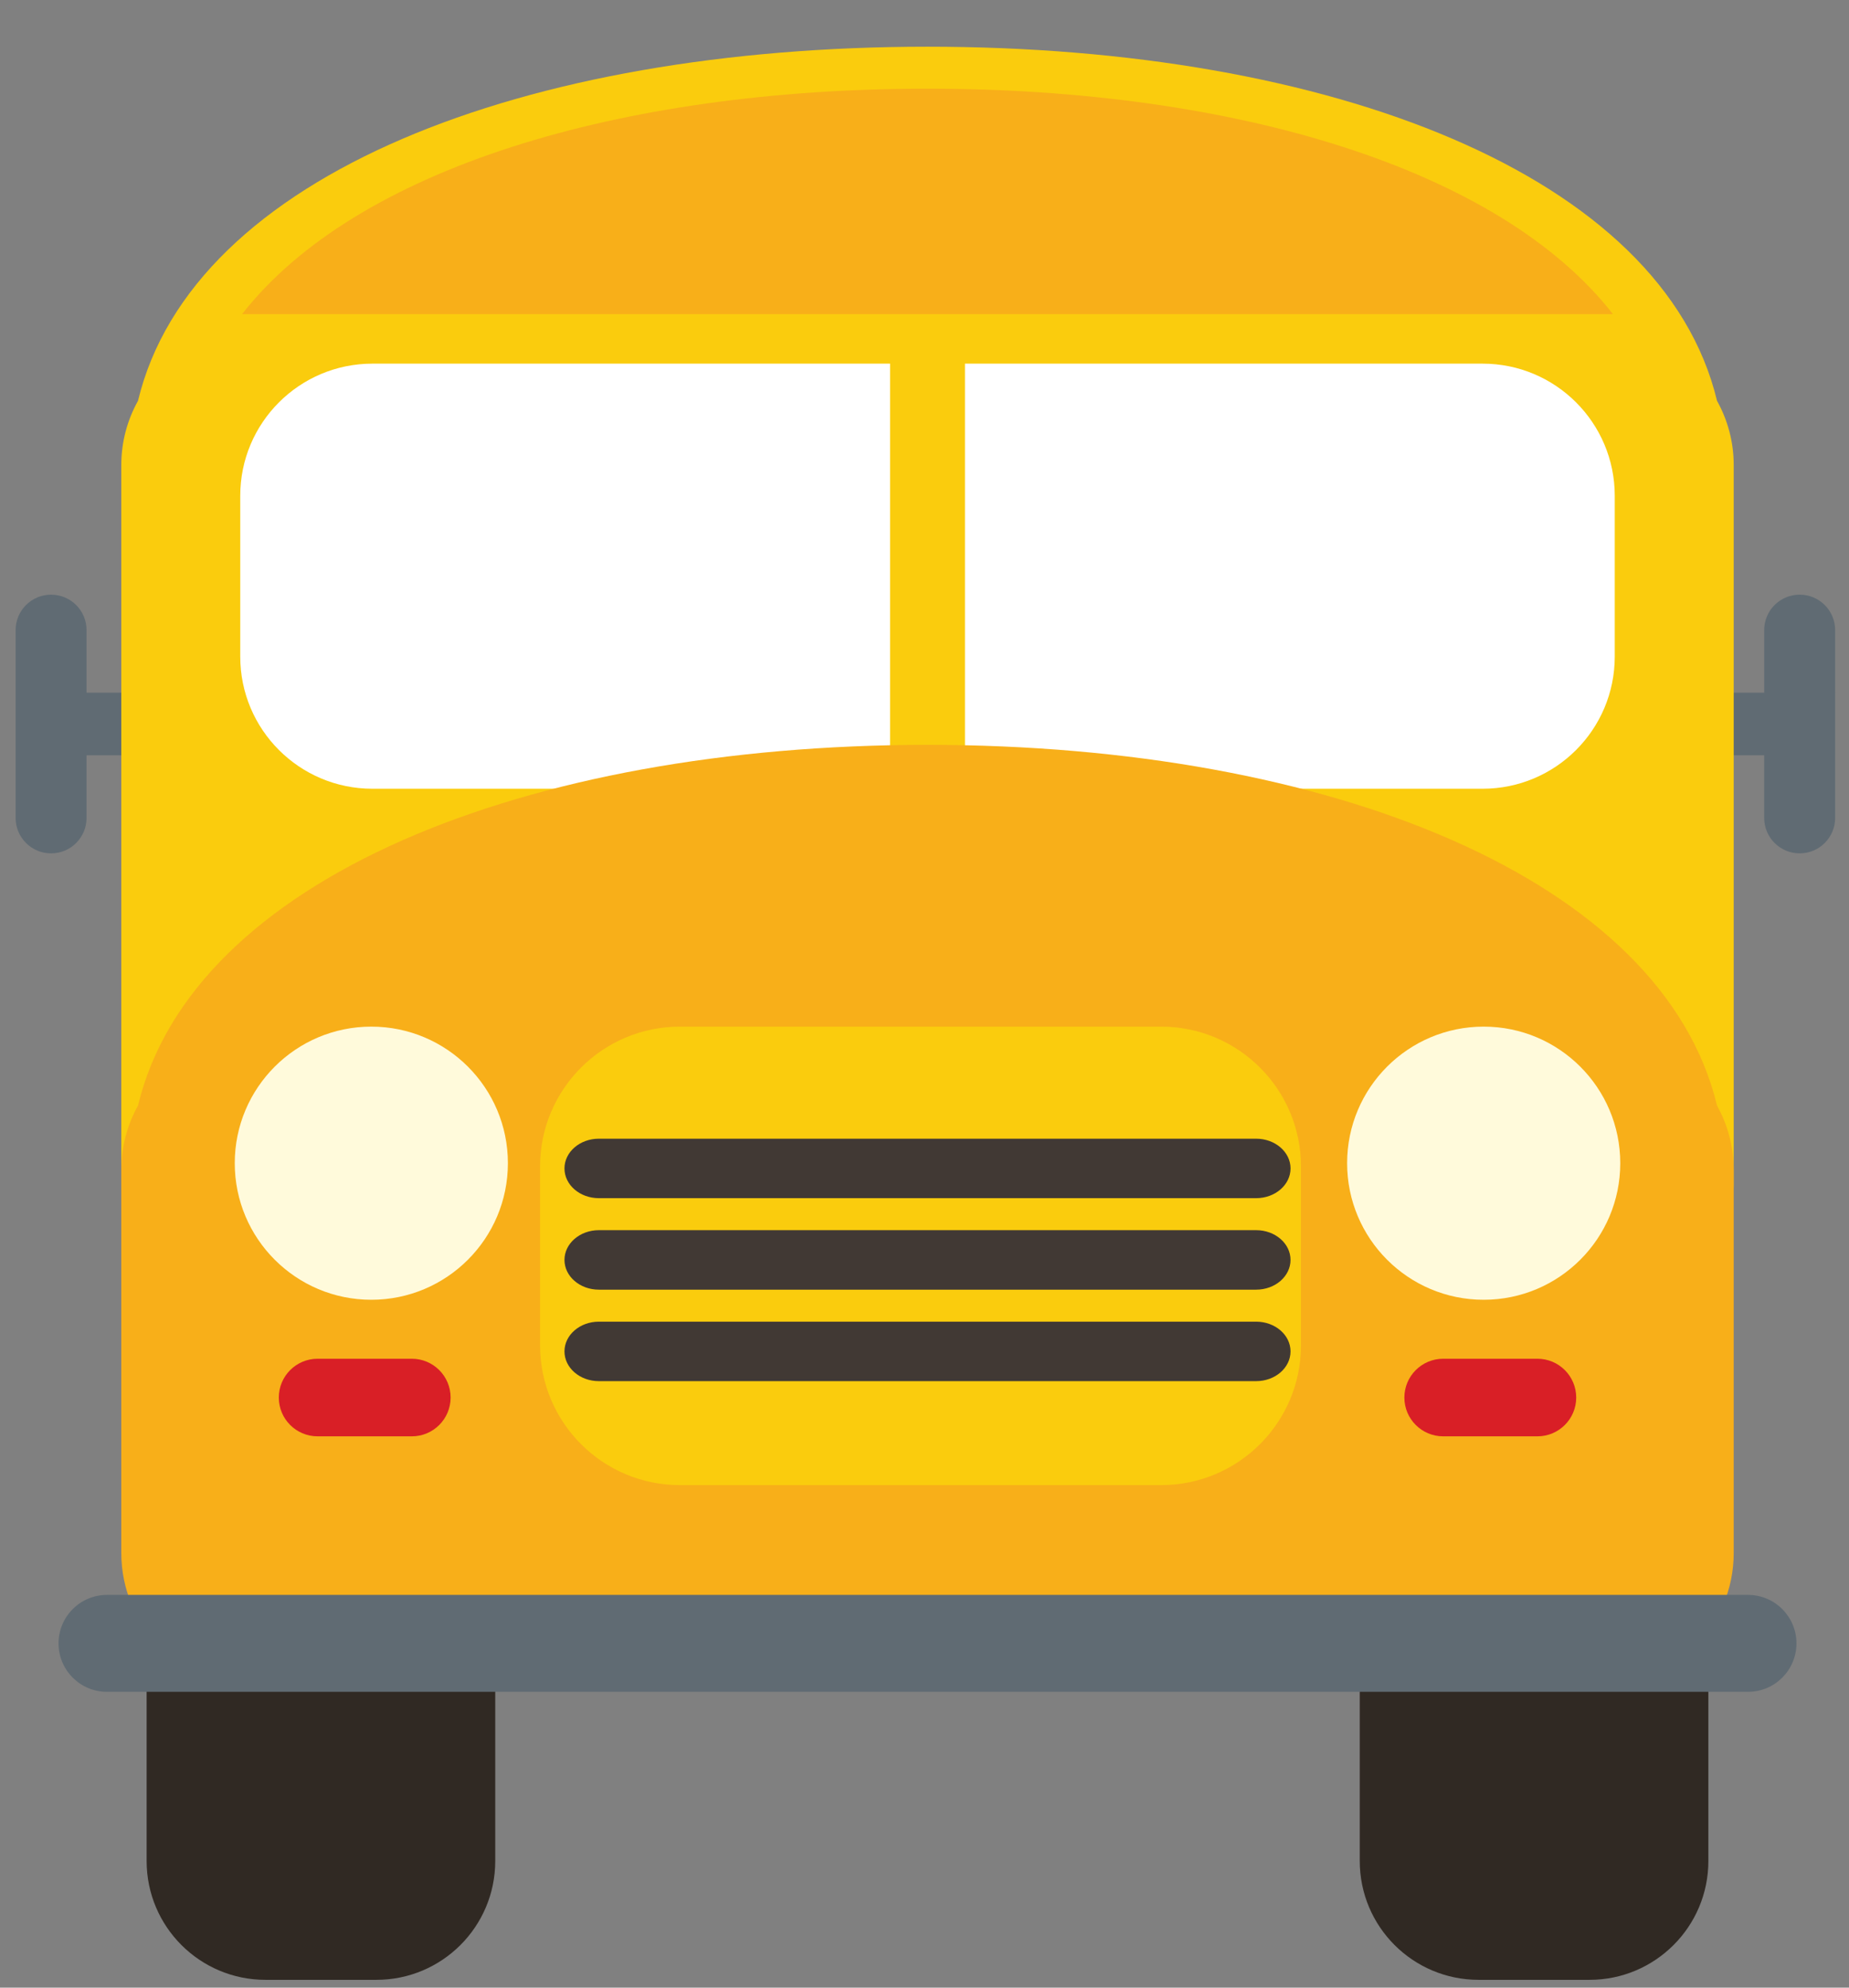
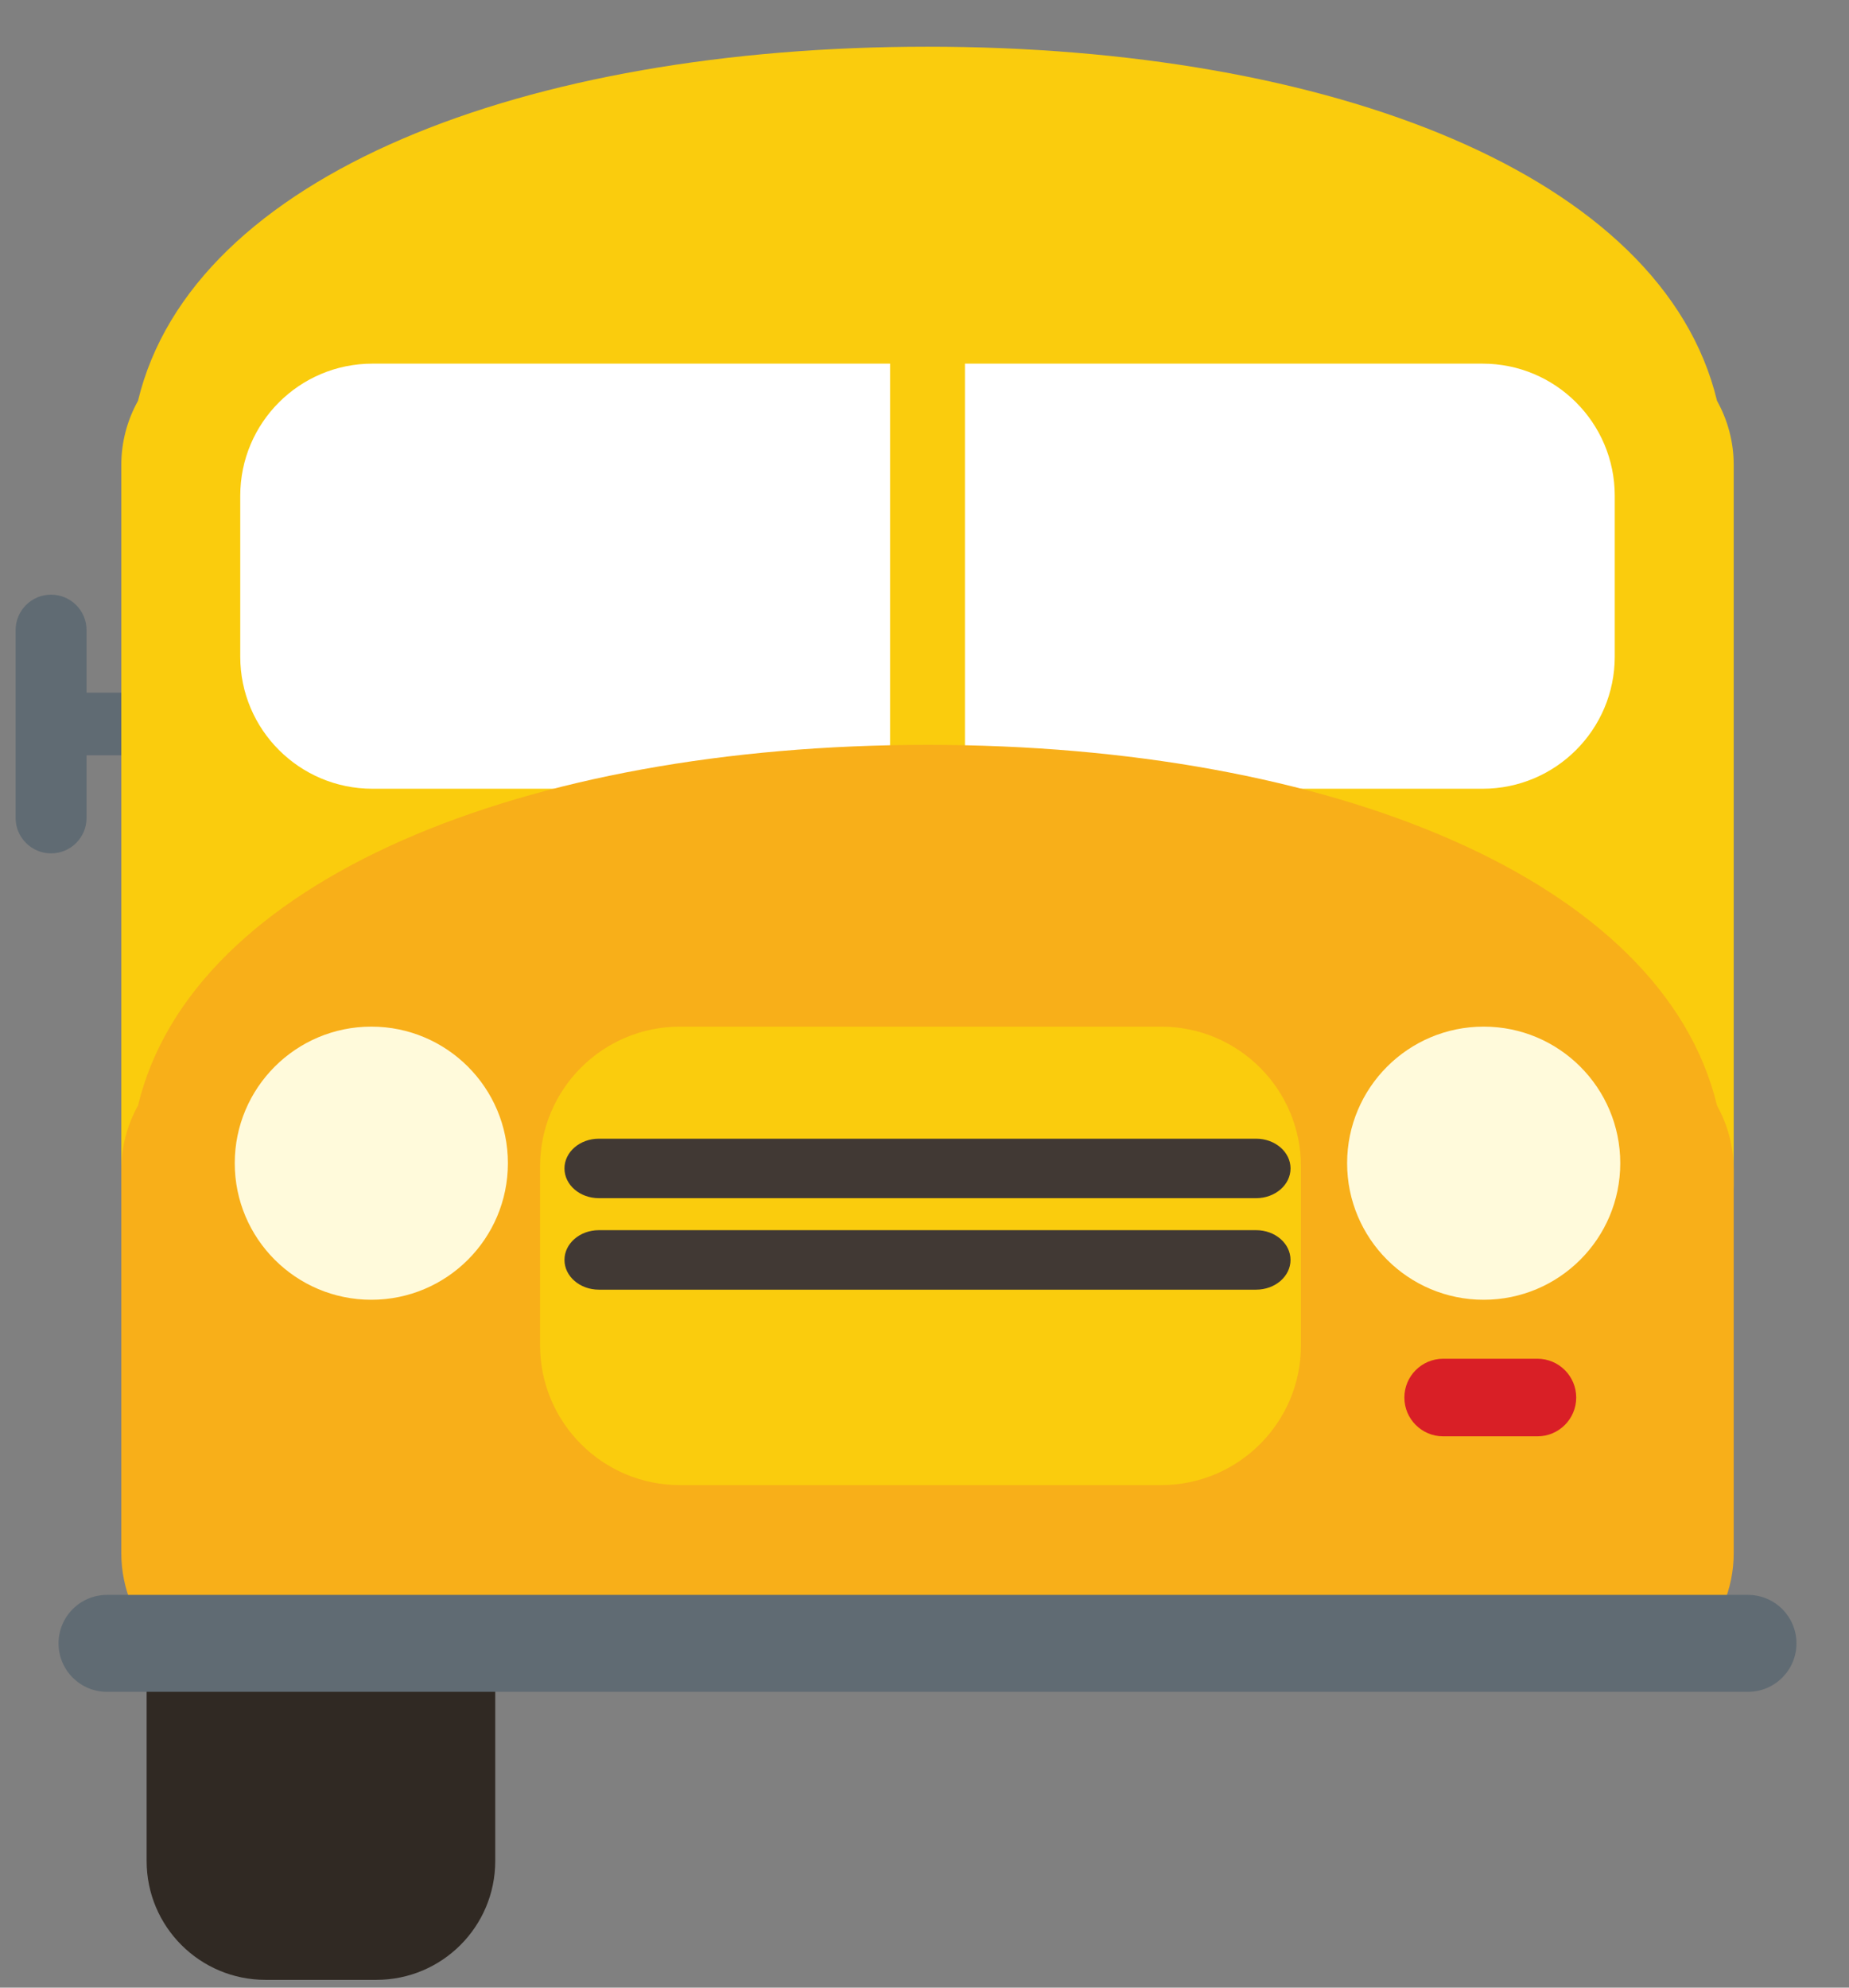
<svg xmlns="http://www.w3.org/2000/svg" xmlns:ns1="http://sodipodi.sourceforge.net/DTD/sodipodi-0.dtd" xmlns:ns2="http://www.inkscape.org/namespaces/inkscape" version="1.1" id="Layer_1" x="0px" y="0px" width="200" height="215" viewBox="0 0 200 215" enable-background="new 0 0 126 132" xml:space="preserve" ns1:docname="transportation (taller).svg" ns2:version="0.92.1 r15371">
  <rect x="0" y="0" width="200" height="215" fill="#808080" stroke="none" />
  <defs id="defs4527" />
  <ns1:namedview pagecolor="#ffffff" bordercolor="#666666" borderopacity="1" objecttolerance="10" gridtolerance="10" guidetolerance="10" ns2:pageopacity="0" ns2:pageshadow="2" ns2:window-width="1366" ns2:window-height="705" id="namedview4525" showgrid="false" ns2:zoom="2.030303" ns2:cx="97.292093" ns2:cy="82.043283" ns2:window-x="-8" ns2:window-y="-8" ns2:window-maximized="1" ns2:current-layer="Layer_1" />
  <g id="Bus" transform="matrix(1.605,0,0,1.605,-1.021,3.675)">
    <path d="M 10.125,44.396 H 6.469 v -4.217 c 0,-1.321 -1.07,-2.391 -2.39,-2.391 -1.321,0 -2.391,1.069 -2.391,2.391 v 12.654 c 0,1.32 1.07,2.391 2.391,2.391 1.32,0 2.39,-1.07 2.39,-2.391 v -4.218 h 3.656 z" id="path4485" ns2:connector-curvature="0" style="fill:#606b73" />
-     <path d="m 115.875,48.614 h 3.656 v 4.218 c 0,1.32 1.07,2.391 2.391,2.391 1.321,0 2.391,-1.07 2.391,-2.391 V 40.178 c 0,-1.321 -1.07,-2.391 -2.391,-2.391 -1.321,0 -2.391,1.069 -2.391,2.391 v 4.218 h -3.656 z" id="path4487" ns2:connector-curvature="0" style="fill:#606b73" />
    <path d="M 116.353,24.725 C 112.686,9.475 90.263,0.858 63.145,0.858 36.026,0.858 13.603,9.475 9.936,24.725 9.222,26.007 8.811,27.48 8.811,29.051 v 48.542 c 0,4.919 3.988,8.907 8.908,8.907 h 45.426 45.425 c 4.919,0 8.907,-3.987 8.907,-8.907 V 29.051 c -0.001,-1.571 -0.411,-3.044 -1.124,-4.326" id="path4489" ns2:connector-curvature="0" style="fill:#facc0d" />
    <path d="m 100.553,22.218 c 4.919,0 8.907,3.987 8.907,8.906 v 10.837 c 0,4.92 -3.988,8.907 -8.907,8.907 H 63.144 v -28.65 z" id="path4491" ns2:connector-curvature="0" style="fill:#ffffff" />
-     <path d="m 92.275,123.133 c 0,4.423 3.586,8.009 8.01,8.009 h 7.475 c 4.423,0 8.009,-3.586 8.009,-8.009 v -13.615 c 0,-4.424 -3.586,-8.01 -8.009,-8.01 h -7.475 c -4.424,0 -8.01,3.585 -8.01,8.01 z" id="path4493" ns2:connector-curvature="0" style="fill:#302923" />
    <path d="m 25.735,22.218 c -4.919,0 -8.908,3.987 -8.908,8.906 v 10.837 c 0,4.92 3.988,8.907 8.908,8.907 h 37.408 v -28.65 z" id="path4495" ns2:connector-curvature="0" style="fill:#ffffff" />
    <polygon points="65.667,19.991 63.144,19.991 60.621,19.991 60.621,54.876 63.144,54.876 65.667,54.876 " id="polygon4497" style="fill:#facc0d" />
    <path d="m 34.012,123.133 c 0,4.423 -3.585,8.009 -8.009,8.009 h -7.476 c -4.422,0 -8.009,-3.586 -8.009,-8.009 v -13.615 c 0,-4.424 3.587,-8.01 8.009,-8.01 h 7.476 c 4.424,0 8.009,3.585 8.009,8.01 z" id="path4499" ns2:connector-curvature="0" style="fill:#302923" />
    <path d="M 116.353,72.223 C 112.686,56.973 90.263,47.91 63.145,47.91 36.026,47.91 13.603,56.972 9.936,72.223 9.222,73.504 8.811,74.979 8.811,76.549 v 25.83 c 0,4.919 3.988,8.907 8.908,8.907 h 45.426 45.425 c 4.919,0 8.907,-3.988 8.907,-8.907 v -25.83 c -0.001,-1.57 -0.411,-3.045 -1.124,-4.326" id="path4501" ns2:connector-curvature="0" style="fill:#f8af19" />
    <path d="m 91.423,76.104 c 0,5.083 4.12,9.204 9.204,9.204 5.083,0 9.204,-4.121 9.204,-9.204 0,-5.083 -4.122,-9.204 -9.204,-9.204 -5.084,0 -9.204,4.121 -9.204,9.204" id="path4503" ns2:connector-curvature="0" style="fill:#fffadb" />
    <path d="m 95.282,91.898 c 0,1.444 1.171,2.614 2.616,2.614 h 6.35 c 1.444,0 2.614,-1.17 2.614,-2.614 0,-1.444 -1.17,-2.615 -2.614,-2.615 h -6.35 c -1.445,0 -2.616,1.171 -2.616,2.615" id="path4505" ns2:connector-curvature="0" style="fill:#d91f26" />
    <path d="M 118.441,105.199 H 63.144 7.846 c -1.803,0 -3.265,1.462 -3.265,3.267 0,1.804 1.462,3.266 3.265,3.266 h 55.297 55.297 c 1.804,0 3.266,-1.462 3.266,-3.266 10e-4,-1.804 -1.461,-3.267 -3.265,-3.267" id="path4507" ns2:connector-curvature="0" style="fill:#606b73" />
    <path d="m 34.865,76.104 c 0,5.083 -4.121,9.204 -9.204,9.204 -5.083,0 -9.204,-4.121 -9.204,-9.204 0,-5.083 4.121,-9.204 9.204,-9.204 5.083,0 9.204,4.121 9.204,9.204" id="path4509" ns2:connector-curvature="0" style="fill:#fffadb" />
-     <path d="m 31.004,91.898 c 0,1.444 -1.169,2.614 -2.614,2.614 h -6.35 c -1.444,0 -2.614,-1.17 -2.614,-2.614 0,-1.444 1.17,-2.615 2.614,-2.615 h 6.35 c 1.445,0 2.614,1.171 2.614,2.615" id="path4511" ns2:connector-curvature="0" style="fill:#d91f26" />
-     <path d="M 63.144,3.687 C 42.391,3.687 24.59,9.094 16.95,18.882 h 92.39 C 101.699,9.093 83.898,3.687 63.144,3.687" id="path4513" ns2:connector-curvature="0" style="fill:#f8af19" />
    <path d="m 88.313,88.373 c 0,5.206 -4.221,9.427 -9.428,9.427 H 46.46 c -5.208,0 -9.427,-4.221 -9.427,-9.427 V 76.327 c 0,-5.206 4.22,-9.427 9.427,-9.427 h 32.425 c 5.207,0 9.428,4.221 9.428,9.427 z" id="path4515" ns2:connector-curvature="0" style="fill:#facc0d" />
    <path d="M 85.292,80.618 H 63.144 40.995 c -1.28,0 -2.317,0.898 -2.317,2.005 0,1.106 1.037,2.004 2.317,2.004 h 22.148 22.149 c 1.28,0 2.317,-0.898 2.317,-2.004 0.001,-1.107 -1.036,-2.005 -2.317,-2.005" id="path4517" ns2:connector-curvature="0" style="fill:#413934" />
-     <path d="M 85.292,86.784 H 63.144 40.995 c -1.28,0 -2.317,0.898 -2.317,2.004 0,1.108 1.037,2.004 2.317,2.004 h 22.148 22.149 c 1.28,0 2.317,-0.896 2.317,-2.004 0.001,-1.106 -1.036,-2.004 -2.317,-2.004" id="path4519" ns2:connector-curvature="0" style="fill:#413934" />
    <path d="m 40.995,78.461 h 22.149 22.148 c 1.28,0 2.318,-0.896 2.318,-2.004 0,-1.108 -1.039,-2.004 -2.318,-2.004 H 63.145 40.995 c -1.28,0 -2.317,0.896 -2.317,2.004 0,1.108 1.037,2.004 2.317,2.004" id="path4521" ns2:connector-curvature="0" style="fill:#413934" />
  </g>
</svg>